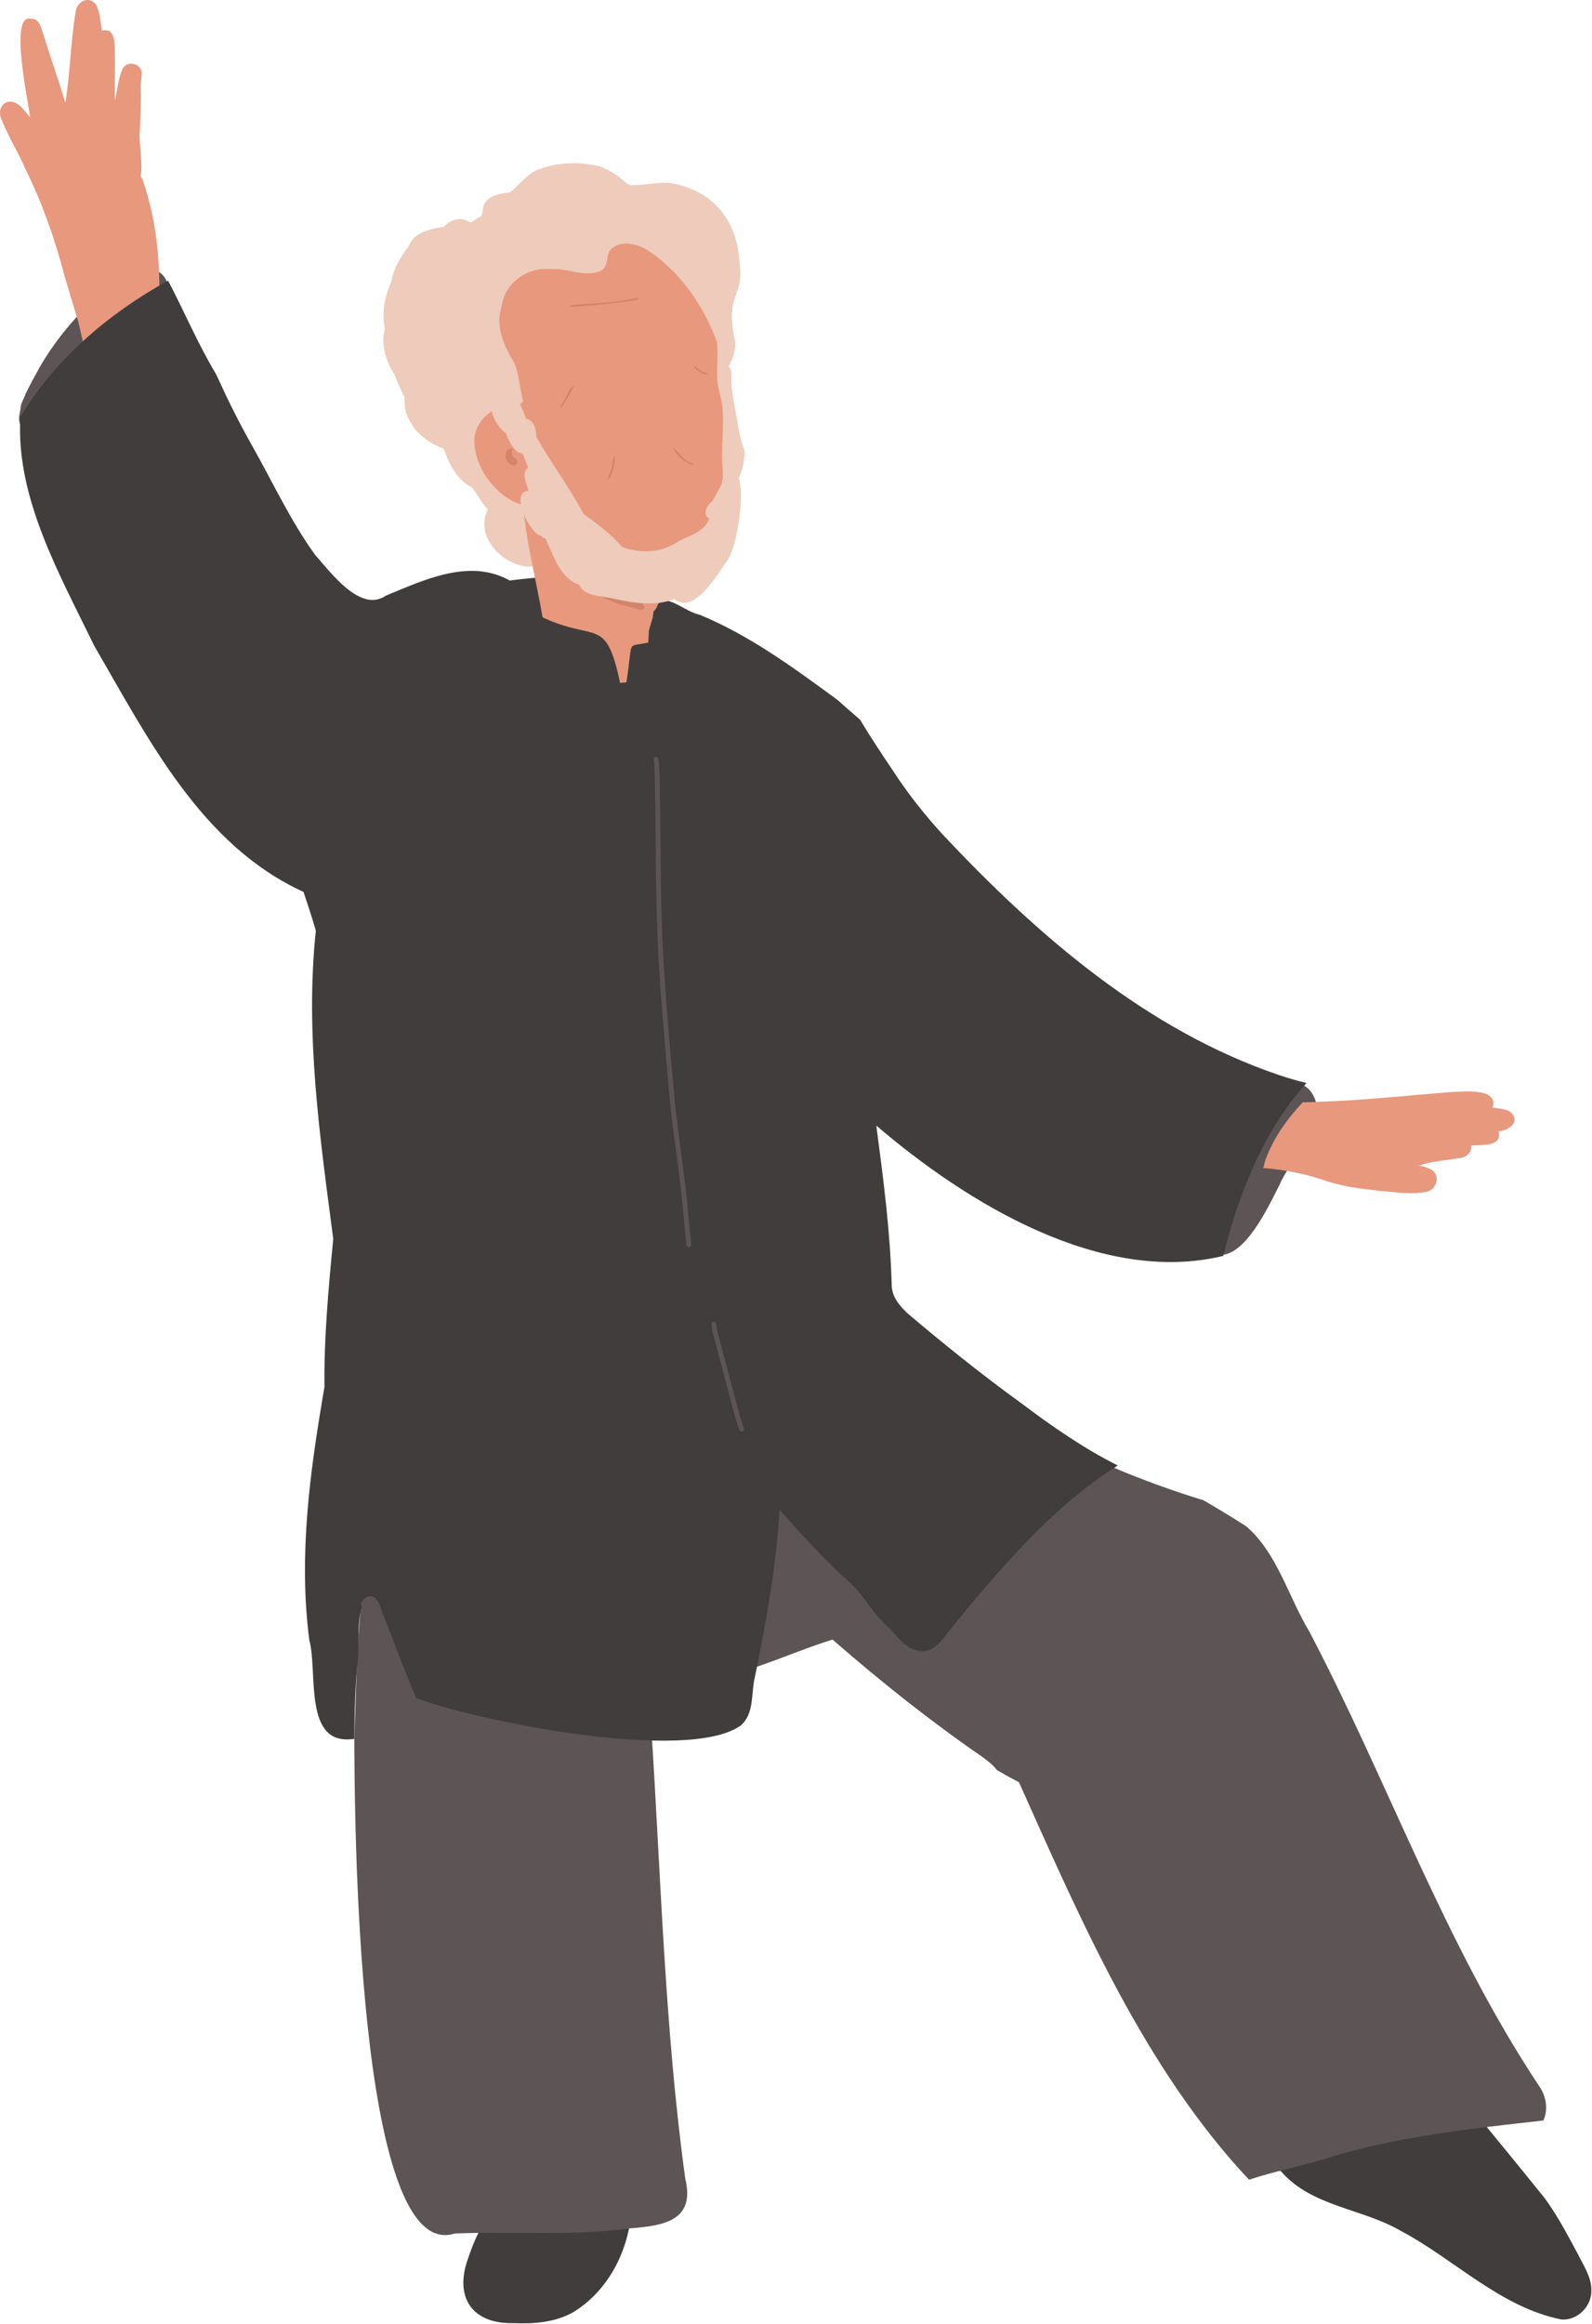
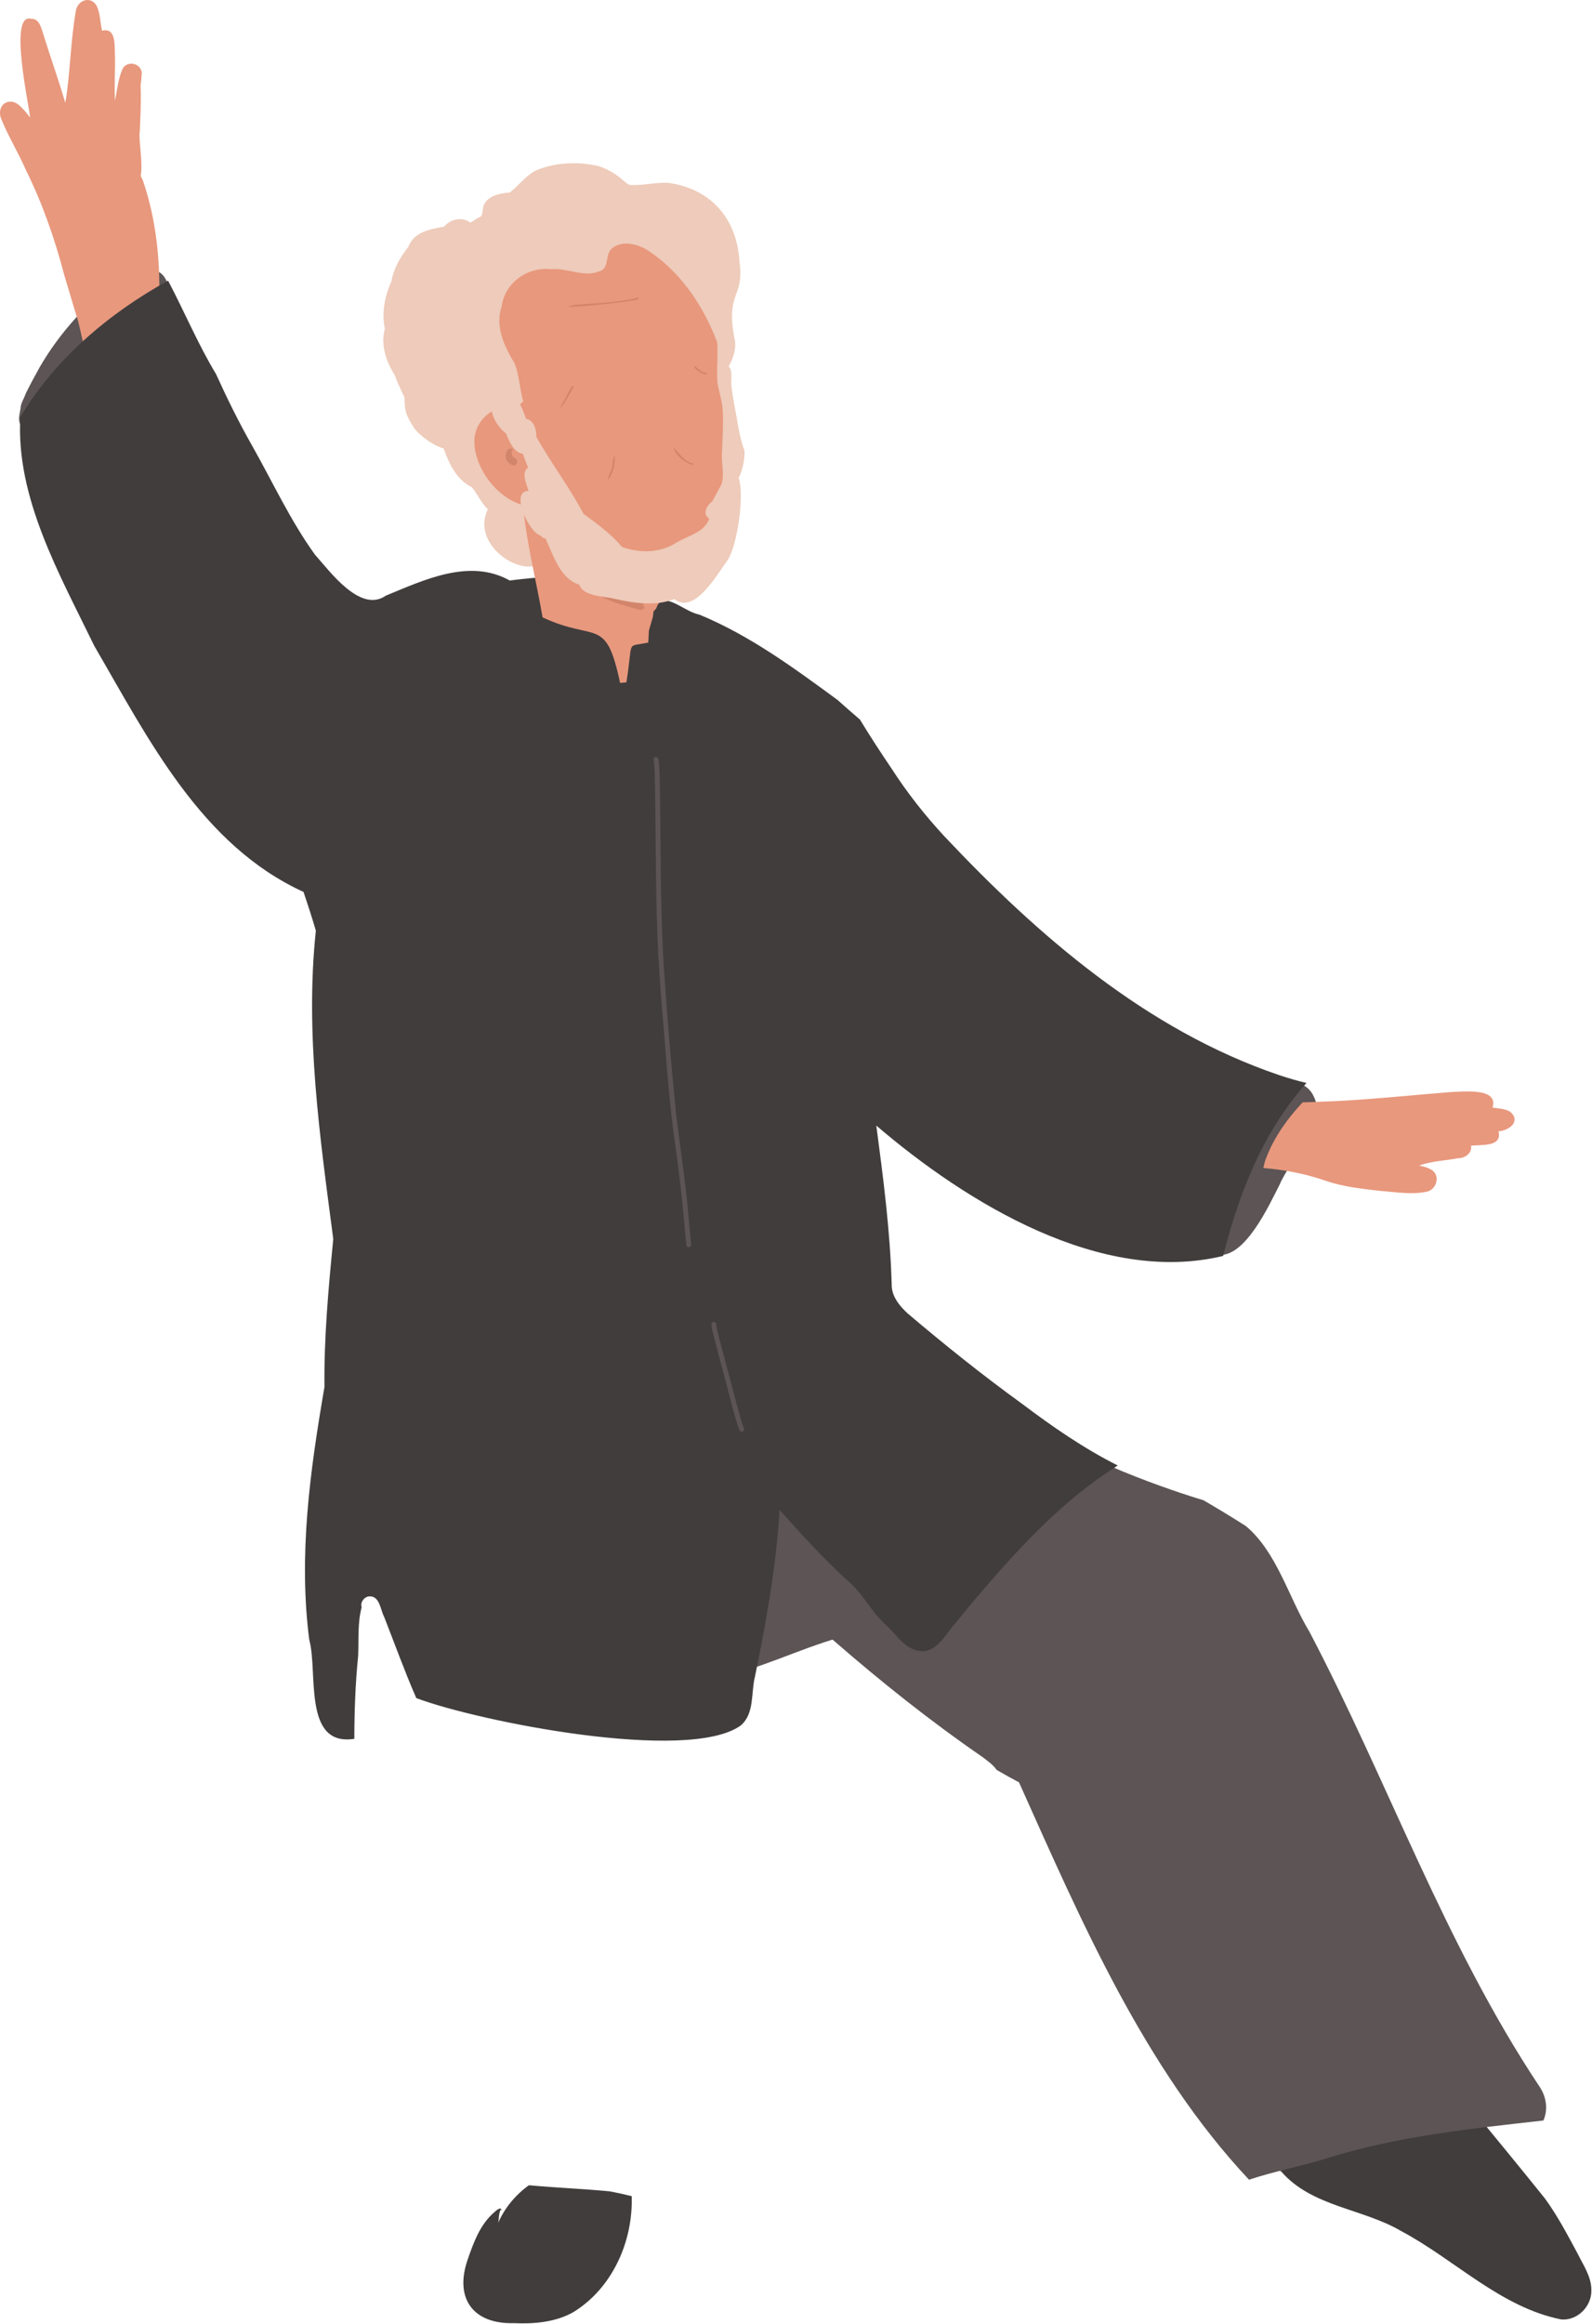
<svg xmlns="http://www.w3.org/2000/svg" width="100%" height="100%" viewBox="0 0 932 1360" version="1.1" xml:space="preserve" style="fill-rule:evenodd;clip-rule:evenodd;stroke-linejoin:round;stroke-miterlimit:2;">
  <g transform="matrix(1,0,0,1,-516.806,-288.126)">
    <path d="M873.591,1570.45C857.9,1568.96 842.141,1568.36 826.443,1566.9C818.686,1572.46 812.359,1580.03 808.507,1588.77C808.959,1586.25 808.765,1583.53 809.873,1581.18C810.107,1581.32 810.221,1581.65 810.313,1581.85C810.587,1579.03 807.491,1581.42 806.58,1582.36C798.023,1589.45 794.148,1600.13 790.617,1610.33C782.74,1632.9 793.526,1648.25 817.645,1647.6C829.387,1648.16 842.106,1647.06 852.494,1641.14C875.313,1627.1 887.472,1599.79 886.622,1573.29C882.308,1572.2 877.963,1571.26 873.591,1570.45Z" style="fill:rgb(65,61,61);fill-rule:nonzero;" />
  </g>
  <g transform="matrix(1,0,0,1,-516.806,-288.126)">
    <path d="M1421.15,1574.52C1405.87,1555.5 1390.35,1536.66 1374.84,1517.82C1336.12,1529.39 1297.46,1541.8 1257.14,1546.41C1258.67,1551.48 1262.91,1556.01 1266.97,1558.97C1284.79,1579.47 1314.41,1580.48 1336.91,1593.62C1368.33,1610.28 1395.27,1638.41 1430.93,1645.46C1440.31,1646.16 1448.6,1637.79 1448.42,1628.52C1448.58,1620.66 1443.89,1613.98 1440.54,1607.19C1434.54,1596.06 1428.64,1584.75 1421.15,1574.52Z" style="fill:rgb(65,61,61);fill-rule:nonzero;" />
  </g>
  <g transform="matrix(1,0,0,1,-516.806,-288.126)">
    <path d="M1417.76,1508.71C1362.64,1425.74 1329.5,1330.92 1283.38,1242.99C1271.26,1223.11 1264.39,1196.44 1246.18,1181.17C1237.98,1175.92 1229.66,1170.89 1221.26,1166C1206.06,1161.64 1140.25,1139.31 1136.39,1126.29C1126.44,1121.71 1116.99,1116.14 1107.46,1110.73C1049.08,1126.02 988.068,1134.09 931.951,1156.72C932.056,1169.11 930.81,1181.55 926.471,1192.94C934.078,1200.6 941.924,1208.02 949.778,1215.3C950.338,1214.93 950.949,1214.64 951.591,1214.42C946.103,1204.32 958.896,1199 964.837,1208.07C977.397,1222.12 990.254,1235.87 1004.71,1248.03C1032.59,1272.3 1061.54,1295.36 1091.99,1316.32C1094.99,1318.62 1098.13,1320.77 1100.3,1323.87C1104.6,1326.38 1108.94,1328.82 1113.36,1331.13C1149.53,1411.78 1186.63,1498.24 1248.01,1563.66C1262.73,1558.78 1278.01,1555.87 1292.82,1551.4L1292.44,1551.54C1293.41,1551.2 1294.38,1550.87 1295.34,1550.53C1294.94,1550.67 1294.54,1550.81 1294.14,1550.95C1335.07,1538.24 1377.92,1533.77 1420.34,1529.02C1423.34,1522.38 1421.92,1514.52 1417.76,1508.71Z" style="fill:rgb(92,84,85);fill-rule:nonzero;" />
  </g>
  <g transform="matrix(1,0,0,1,-516.806,-288.126)">
-     <path d="M897.879,1296.05C895.98,1276.15 894.367,1256.24 892.896,1236.32C876.564,1246.9 851.765,1255.88 831.895,1255.49C789.68,1255.99 747.877,1222.21 743.942,1179.41C740.122,1180.01 736.58,1182.38 735.084,1186.24C725.564,1224.68 725.888,1265.4 724.221,1304.88C724.376,1344.37 724.76,1613.82 783.046,1595.14C817.384,1593.76 852.013,1596.84 886.161,1592.08C905.871,1590.54 923.965,1587.46 917.945,1562.85C905.833,1474.49 903.74,1385.04 897.879,1296.05Z" style="fill:rgb(92,84,85);fill-rule:nonzero;" />
-   </g>
+     </g>
  <g transform="matrix(1,0,0,1,-516.806,-288.126)">
    <path d="M1052.32,1220.54C1052.19,1220.45 1052.05,1220.37 1051.91,1220.28C1044.83,1216.35 1037.93,1212.1 1031.15,1207.68C1011.99,1195.17 993.616,1180.92 973.237,1170.39C971.907,1169.97 970.571,1169.57 969.227,1169.21C965.123,1170.33 961.09,1171.7 957.122,1173.28C954.554,1204.52 950.485,1235.64 946.203,1266.75C946.105,1267.1 945.995,1267.45 945.892,1267.8C970.168,1261.31 992.779,1249.56 1017.35,1244.09C1026.15,1241.91 1034.97,1239.85 1043.74,1237.56C1048.55,1236.73 1054.09,1234.49 1054.04,1228.76C1053.18,1226.06 1052.67,1223.31 1052.32,1220.54Z" style="fill:rgb(92,84,85);fill-rule:nonzero;" />
  </g>
  <g transform="matrix(1,0,0,1,-516.806,-288.126)">
    <path d="M1285.78,929.482C1280.47,918.138 1262.16,918.112 1255.34,927.998C1251.33,934.435 1245.79,942.815 1249.93,950.397C1243.63,959.739 1238.56,969.813 1233.13,979.659C1228.04,991.326 1211.24,1014.93 1229.35,1022.39C1245.4,1025.02 1259.72,993.48 1265.96,981.289C1271.79,967.161 1294.13,944.99 1285.78,929.482Z" style="fill:rgb(92,84,85);fill-rule:nonzero;" />
  </g>
  <g transform="matrix(1,0,0,1,-516.806,-288.126)">
    <path d="M607.031,446.13C602.035,444.972 597.448,446.631 593.042,449.149C584.93,451.975 578.347,457.602 572.036,463.251C559.563,474.794 548.72,488.08 540.15,502.814C537.27,508.01 534.401,513.238 531.8,518.576C530.868,521.521 528.833,524.131 528.818,527.296C528.344,530.318 527.065,534.115 528.983,536.838C530.026,540.307 535.483,540.008 536.153,536.444C538.399,534.894 537.623,531.52 537.168,529.258C540.604,519.754 546.997,511.595 553.298,503.81C559.225,496.347 566.493,490.126 573.886,484.148C581.388,478.8 588.492,471.95 597.651,469.717C604.047,474.912 614.624,470.588 615.467,462.355C616.255,455.71 614.306,447.995 607.031,446.13Z" style="fill:rgb(92,84,85);fill-rule:nonzero;" />
  </g>
  <g transform="matrix(1,0,0,1,-516.806,-288.126)">
    <path d="M611.463,476.528C610.651,474.149 610.495,471.33 609.815,468.802C610.985,443.592 608.702,417.659 600.438,393.681C599.992,392.809 599.582,391.928 599.191,391.043C600.635,383.118 597.786,369.998 598.645,365.055C598.98,356.124 599.526,347.201 599.115,338.265C599.116,338.25 599.115,338.237 599.116,338.223C599.412,335.788 599.662,333.352 599.824,330.909C599.442,325.218 591.686,323.349 588.7,328.121C585.964,334.026 585.439,340.727 584.118,347.047C583.664,338.191 584.314,329.316 584.107,320.449C583.778,315.161 584.975,303.934 576.558,306.12C575.398,301.099 575.625,296.438 573.384,291.484C569.795,285.276 561.861,288.42 561.141,294.874C558.01,313.083 558.018,330.367 555.04,348.34C551.136,334.871 546.329,321.709 542.22,308.319C540.991,304.743 539.875,298.774 535.008,299.14C521.708,295.544 533.787,349.267 534.42,356.923C532.814,354.721 531.071,352.628 529.119,350.733C522.331,343.518 513.8,349.875 517.857,358.524C521.959,368.475 527.655,377.653 531.927,387.527C541.673,407.227 548.935,428.061 554.487,449.295C556.734,456.744 558.953,464.357 561.214,471.831C563.523,477.816 564.722,488.031 567.777,496.154C568.583,503.489 575.982,511.17 584.204,511.037C597.577,511.961 612.59,501.135 613.826,487.346C614.175,484.111 612.098,479.834 611.463,476.528Z" style="fill:rgb(232,152,125);fill-rule:nonzero;" />
  </g>
  <g transform="matrix(1,0,0,1,-516.806,-288.126)">
    <path d="M1400.78,938.632C1397.73,936.859 1393.99,936.786 1390.58,936.246C1394.3,924.29 1372.87,927.043 1365.94,927.197C1343.93,928.944 1321.59,931.321 1299.36,932.458C1299.4,932.458 1299.44,932.456 1299.48,932.456C1299.29,932.463 1299.1,932.465 1298.9,932.471C1292.43,932.671 1285.9,933.077 1279.4,933.201C1270.5,942.732 1262.84,953.357 1258.12,965.586C1258.12,965.587 1258.11,965.587 1258.11,965.588C1257.32,967.537 1256.83,969.585 1256.38,971.635C1269.06,972.678 1281.52,975.058 1293.52,979.329C1303.56,982.655 1314.03,983.789 1324.48,984.992C1333.67,985.662 1343.27,987.435 1352.41,985.421C1358.19,983.859 1360.11,975.552 1354.54,972.47C1352.36,971.26 1349.98,970.653 1347.55,970.217C1354.93,967.517 1362.63,967.38 1370.25,965.932C1374.31,965.921 1378.73,963.102 1377.97,958.569C1383.62,957.887 1396.54,959.52 1394.04,950.16C1400.42,949.712 1407.48,944.181 1400.78,938.632Z" style="fill:rgb(232,152,125);fill-rule:nonzero;" />
  </g>
  <g transform="matrix(1,0,0,1,-516.806,-288.126)">
    <path d="M1274.18,919.921C1271.24,919.07 1268.3,918.165 1265.39,917.175C1265.71,917.285 1266.03,917.396 1266.34,917.506C1265.6,917.247 1264.86,916.993 1264.12,916.734C1264.47,916.855 1264.83,916.977 1265.18,917.1C1188.02,890.806 1124.52,835.777 1069.42,777.262C1058.2,765.11 1047.96,752.138 1038.98,738.233C1032.53,728.684 1026.21,719.062 1020.24,709.211C1015.81,705.395 1011.4,701.561 1007.04,697.666C981.463,678.918 955.78,660.014 926.305,647.815C917.968,646.05 910.991,638.158 902.272,639.347C899.746,638.516 896.717,639.245 895.244,642.593C895.28,642.541 895.315,642.488 895.351,642.436C894.097,644.778 892.064,646.774 890.224,648.69C888.008,653.396 888.32,659.133 887.343,664.266C882.997,647.304 849.598,636.577 834.348,630.749C828.985,629.615 834.453,616.743 830.902,626.214C829.888,626.152 816.245,627.605 815.242,627.85C791.755,614.671 765.192,627.448 742.703,636.682C727.808,647.11 710.075,622.643 701.195,612.708C686.889,592.891 676.551,570.458 664.556,549.214C664.557,549.215 664.557,549.216 664.557,549.218C656.771,535.533 649.804,521.409 643.296,507.075C632.684,489.501 624.766,470.502 615.206,452.352C580.384,471.55 548.615,498.47 528.262,532.965C528.421,532.65 528.58,532.334 528.737,532.021C525.857,579.248 551.804,624.436 572.026,666.148C603.624,720.453 634.554,782.692 694.497,810.075C697.024,817.594 699.508,825.127 701.712,832.75C695.322,893.125 704.073,953.349 711.904,1013.14C709.104,1041.95 706.431,1070.85 706.748,1099.83C698.316,1148.85 691.456,1198.11 697.858,1247.77C703.07,1266.45 693.863,1310.38 724.238,1305.67C724.276,1289.48 724.831,1273.28 726.479,1257.17C726.898,1247.76 726.071,1237.82 728.515,1228.71C728.493,1228.59 728.471,1228.46 728.446,1228.34C728.455,1228.39 728.464,1228.43 728.473,1228.47C727.711,1225.62 729.957,1222.67 732.79,1222.31C739.15,1221.78 739.44,1230.1 741.706,1234.33C747.911,1250.14 753.697,1266.22 760.511,1281.83C796.581,1295.47 919.593,1319.99 950.453,1297.87C958.685,1290.77 956.351,1278.68 958.82,1269.08C965.382,1236.92 971.267,1204.52 973.184,1171.65C985.828,1185.84 998.605,1199.96 1012.65,1212.73C1021.98,1220.45 1026.69,1231.29 1035.89,1239.44C1041.27,1244.41 1045.52,1251.58 1052.89,1253.75C1063.94,1257.17 1069.45,1245.7 1075.48,1238.77C1080.37,1232.86 1085.13,1226.84 1090.15,1221.04C1114.22,1192.92 1139.62,1165.52 1171.16,1145.71C1151.18,1135.65 1132.85,1122.97 1115.03,1109.52C1092.02,1092.88 1069.81,1075.08 1048.17,1056.73C1043.42,1052.33 1038.81,1046.8 1038.83,1040.01C1038,1008.83 1033.91,977.708 1029.83,946.809C1082.8,992.138 1161.5,1040.33 1232.88,1023.07C1242.04,986.549 1256.27,950.226 1281.68,921.862C1279.17,921.271 1276.67,920.638 1274.18,919.921Z" style="fill:rgb(65,61,61);fill-rule:nonzero;" />
  </g>
  <g transform="matrix(1,0,0,1,-516.806,-288.126)">
    <path d="M918.393,984.981C916.624,969.949 914.469,954.964 912.602,939.946C909.544,909.035 906.904,878.058 905.032,847.051C903.194,812.445 903.752,777.776 902.992,743.143C902.862,740.115 902.841,737.073 902.508,734.058C902.404,732.852 902.34,731.224 900.794,731.115C899.7,731.049 898.96,732.43 899.59,733.292C899.801,735.174 899.942,737.063 900.022,738.955C900.964,770.483 900.356,802.178 901.628,833.716C902.283,852.643 903.728,871.522 905.365,890.387C906.894,908.833 908.21,927.303 910.445,945.681C912.496,960.757 914.566,975.837 916.185,990.967C917.062,999.54 917.712,1008.14 918.642,1016.71C918.734,1017.41 919.344,1017.95 920.048,1017.95C920.87,1017.96 921.556,1017.19 921.446,1016.37C920.359,1005.92 919.558,995.432 918.393,984.981Z" style="fill:rgb(92,84,85);fill-rule:nonzero;" />
  </g>
  <g transform="matrix(1,0,0,1,-516.806,-288.126)">
    <path d="M952.391,1123.97C951.673,1122.43 951.175,1120.79 950.671,1119.17C947.18,1107.18 944.267,1095.03 940.956,1082.99C940.171,1080.04 939.396,1077.08 938.62,1074.12C937.718,1070.41 936.434,1066.74 936.11,1062.92C936.055,1062.15 935.278,1061.6 934.539,1061.68C933.75,1061.78 933.251,1062.49 933.306,1063.26C933.496,1065.9 934.215,1068.46 934.888,1071.01C938.001,1082.99 941.266,1094.92 944.364,1106.9C945.54,1111.45 946.753,1115.99 948.123,1120.48C948.593,1122.02 949.082,1123.57 949.771,1125.02C949.929,1125.36 950.161,1125.63 950.51,1125.79C951.598,1126.33 952.907,1125.08 952.391,1123.97Z" style="fill:rgb(92,84,85);fill-rule:nonzero;" />
  </g>
  <g transform="matrix(1,0,0,1,-516.806,-288.126)">
    <path d="M747.718,507.303C742.725,499.494 739.571,489.695 742.113,480.497C740.108,471.088 742.083,461.418 745.946,452.74C747.319,445.051 751.244,438.425 755.937,432.457C759.022,423.891 768.882,422.088 776.751,420.802C780.429,416.343 787.298,414.723 792.036,418.353C794.343,417.556 795.905,415.616 798.307,414.872C799.453,413.265 799.304,411.233 799.671,409.373C801.284,402.807 809.469,401.159 815.264,400.777C820.563,396.673 824.457,391.015 830.472,387.929C841.64,383.099 855.372,382.554 867.177,385.292C872.454,387.088 877.45,389.904 881.61,393.671C882.981,394.648 884.46,396.521 886.365,396.417C893.68,396.686 900.903,394.707 908.217,395.149C933.027,398.62 948.147,416.077 949.687,440.956C952.841,463.224 940.941,458.207 947.165,488.005C948.005,498.43 940.542,507.242 934.523,514.959C925.928,527.349 915.672,531.388 901.594,526.558C891.679,522.883 881.571,519.048 870.849,520.898C853.828,522.931 834.291,523.624 821.212,536.084C830.078,546.175 836.628,560.244 833.939,573.957C835.796,578.866 836.145,584.753 833.728,589.489C839.937,592.674 840.279,600.013 839.48,606.168C837.31,635.653 790.005,611.438 802.4,586.151C798.561,582.476 796.391,577.399 793.105,573.314C784.307,569.073 779.604,559.537 776.551,550.6C770.755,548.98 763.174,543.668 759.396,538.837C754.077,530.431 753.803,529.053 753.568,520.524C751.391,516.174 749.43,511.826 747.718,507.303Z" style="fill:rgb(238,203,186);fill-rule:nonzero;" />
  </g>
  <g transform="matrix(1,0,0,1,-516.806,-288.126)">
    <path d="M794.561,544.75C795.312,536.011 801.653,529.377 809.198,526.775C814.036,528.334 819.784,526.84 823.114,522.971C821.062,515.7 820.82,507.998 818.135,500.894C812.094,490.963 806.497,479.31 810.483,467.487C812.454,453.255 825.839,444.117 839.658,445.649C848.794,444.766 858.619,450.626 867.503,446.946C874.141,445.315 870.448,436.509 875.533,433.152C881.331,428.756 889.269,430.869 895.165,434.084C959.611,475.027 967.486,604.451 891.779,637.325C892.35,639.784 903.181,637.864 903.88,640.379C900.774,641.502 902.209,643.937 899.482,645.657C899.492,645.644 898.943,649.36 898.954,649.351C898.94,649.364 896.722,657.043 896.708,657.055C896.712,657.055 896.311,664.13 896.315,664.129C882.944,667.12 887.701,661.49 883.508,687.447C882.949,687.56 880.391,687.664 879.824,687.754C871.451,648.281 865.912,664.099 834.454,649.409C830.648,627.468 825.039,605.881 822.987,583.675C807.471,579.696 793.551,560.827 794.561,544.75Z" style="fill:rgb(232,152,125);fill-rule:nonzero;" />
  </g>
  <g transform="matrix(1,0,0,1,-516.806,-288.126)">
    <path d="M891.132,635.673C874.905,635.332 856.999,631.675 845.39,619.533L845.398,619.528C847.263,626.042 870.113,639.61 882.462,642.49C882.427,642.487 882.396,642.484 882.365,642.472C882.503,642.52 882.645,642.554 882.792,642.597C882.787,642.597 882.787,642.597 882.787,642.592C882.804,642.591 882.818,642.6 882.836,642.613C882.845,642.608 882.858,642.616 882.867,642.611C885.956,643.521 889.056,644.38 892.163,645.205C892.805,644.707 893.516,644.357 894.253,644.159C893.316,641.666 892.366,639.183 891.493,636.659C891.378,636.337 891.26,636.005 891.132,635.673Z" style="fill:rgb(211,133,107);fill-rule:nonzero;" />
  </g>
  <g transform="matrix(1,0,0,1,-516.806,-288.126)">
    <path d="M810.596,522.288C817.855,513.944 822.718,527.104 824.771,533.203C829.27,533.926 831.002,539.584 830.75,543.687C839.368,559.077 850.139,573.1 858.373,588.763C866.44,594.689 874.522,600.597 881.077,608.321C891.921,611.926 903.342,611.815 913.119,605.441C919.844,601.462 929.049,599.824 932.03,591.697C927.623,588.925 930.725,583.746 933.872,581.333C935.732,578.154 937.321,574.803 939.169,571.612C940.98,565.688 939.2,559.827 939.418,553.737C939.744,545.499 940.369,537.238 939.91,528.988C939.794,522.996 937.589,517.443 936.756,511.572C936.084,500.325 938.296,489.09 934.864,477.996C934.24,472.695 941.716,471.563 942.52,476.913C943.792,485.329 944.231,493.929 943.221,502.395C945.981,504.814 944.599,510.261 944.97,513.657C945.689,519.682 946.77,525.845 947.942,531.643C949.136,538.593 950.14,545.355 952.655,551.898C952.829,557.386 951.538,563.027 949.257,567.806C952.691,577.516 948.547,607.056 942.864,615.754C936.814,623.949 923.372,648.101 911.559,638.73C900.445,642.94 888.352,641.151 877.078,638.652C870.871,636.937 858.346,637.395 855.929,630.296C844.521,626.576 840.797,613.069 836.165,603.288C835.029,603.201 833.992,602.457 833.363,601.541C826.918,600.525 814.858,575.461 826.209,575.394C825.209,571.473 821.591,564.539 825.975,561.825C824.974,559.092 823.812,556.424 822.836,553.682C817.459,552.846 814.972,546.448 812.985,541.76C807.313,537.625 798.936,523.838 810.596,522.288Z" style="fill:rgb(238,203,186);fill-rule:nonzero;" />
  </g>
  <g transform="matrix(1,0,0,1,-516.806,-288.126)">
    <path d="M816.828,550.849C816.918,550.868 817.271,551.191 817.125,551.239C815.696,551.883 816.507,554.488 817.07,555.534C818.536,556.084 820.206,557.36 819.354,559.259C817.984,561.943 814.671,559.591 813.561,557.733C811.758,555.096 813.284,549.377 816.828,550.849Z" style="fill:rgb(211,133,107);fill-rule:nonzero;" />
  </g>
  <g transform="matrix(1,0,0,1,-516.806,-288.126)">
    <path d="M852.805,466.521C865.238,465.475 877.85,465.437 890.047,462.316C890.638,462.155 890.907,463.09 890.294,463.242C888.84,464.707 836.629,469.943 852.805,466.521Z" style="fill:rgb(211,133,107);fill-rule:nonzero;" />
  </g>
  <g transform="matrix(1,0,0,1,-516.806,-288.126)">
    <path d="M911.077,550.099C914.422,552.872 917.141,558.215 922.35,559.292C922.925,559.528 922.535,560.419 921.967,560.171C917.436,558.56 912.266,554.582 911.077,550.099Z" style="fill:rgb(211,133,107);fill-rule:nonzero;" />
  </g>
  <g transform="matrix(1,0,0,1,-516.806,-288.126)">
    <path d="M875.061,562.112C875.869,553.483 877.726,551.571 876.162,561.678C874.114,569.154 870.219,572.595 875.061,562.112Z" style="fill:rgb(211,133,107);fill-rule:nonzero;" />
  </g>
  <g transform="matrix(1,0,0,1,-516.806,-288.126)">
    <path d="M846.358,523.503C847.818,522.218 851.191,512.575 852.696,514.171C852.773,514.488 852.66,514.897 852.29,514.941C851.441,517.351 841.15,534.103 846.358,523.503Z" style="fill:rgb(211,133,107);fill-rule:nonzero;" />
  </g>
  <g transform="matrix(1,0,0,1,-516.806,-288.126)">
    <path d="M923.899,502.576C925.441,503.771 926.874,505.237 928.709,505.942C929.312,506.299 930.729,506.068 930.72,506.892C930.168,508.971 920.597,502.315 923.899,502.576Z" style="fill:rgb(211,133,107);fill-rule:nonzero;" />
  </g>
</svg>